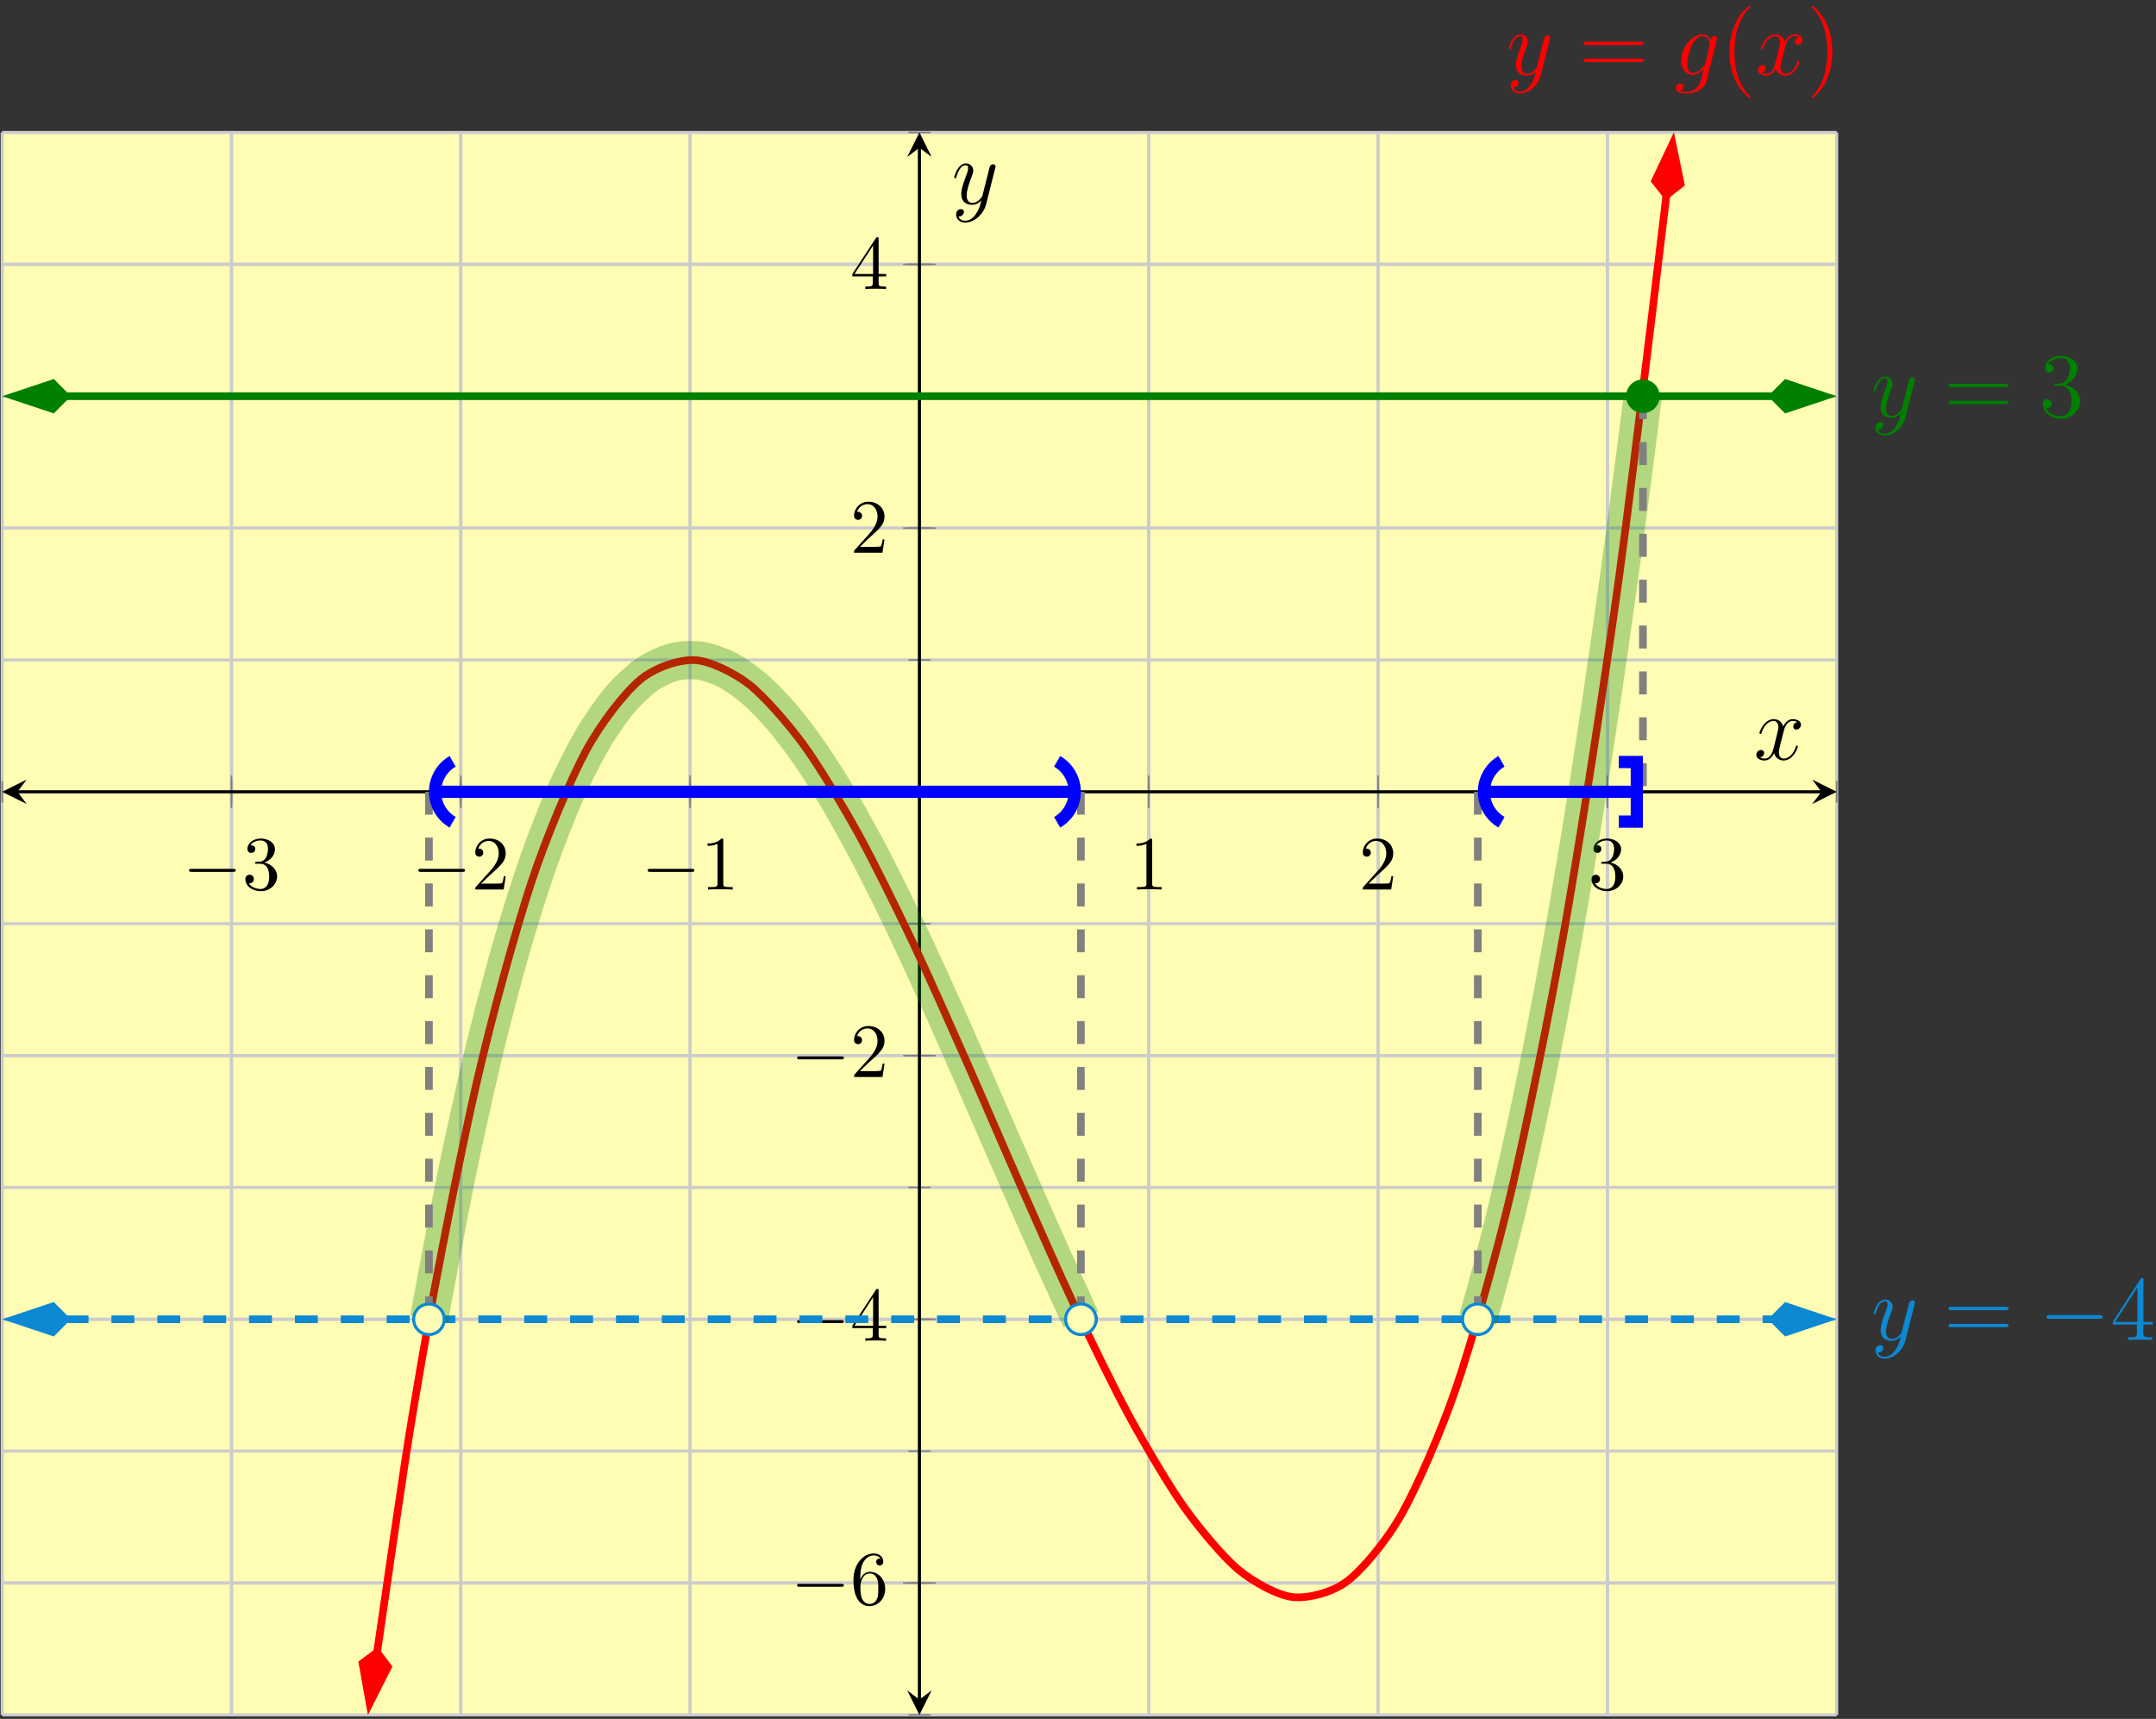
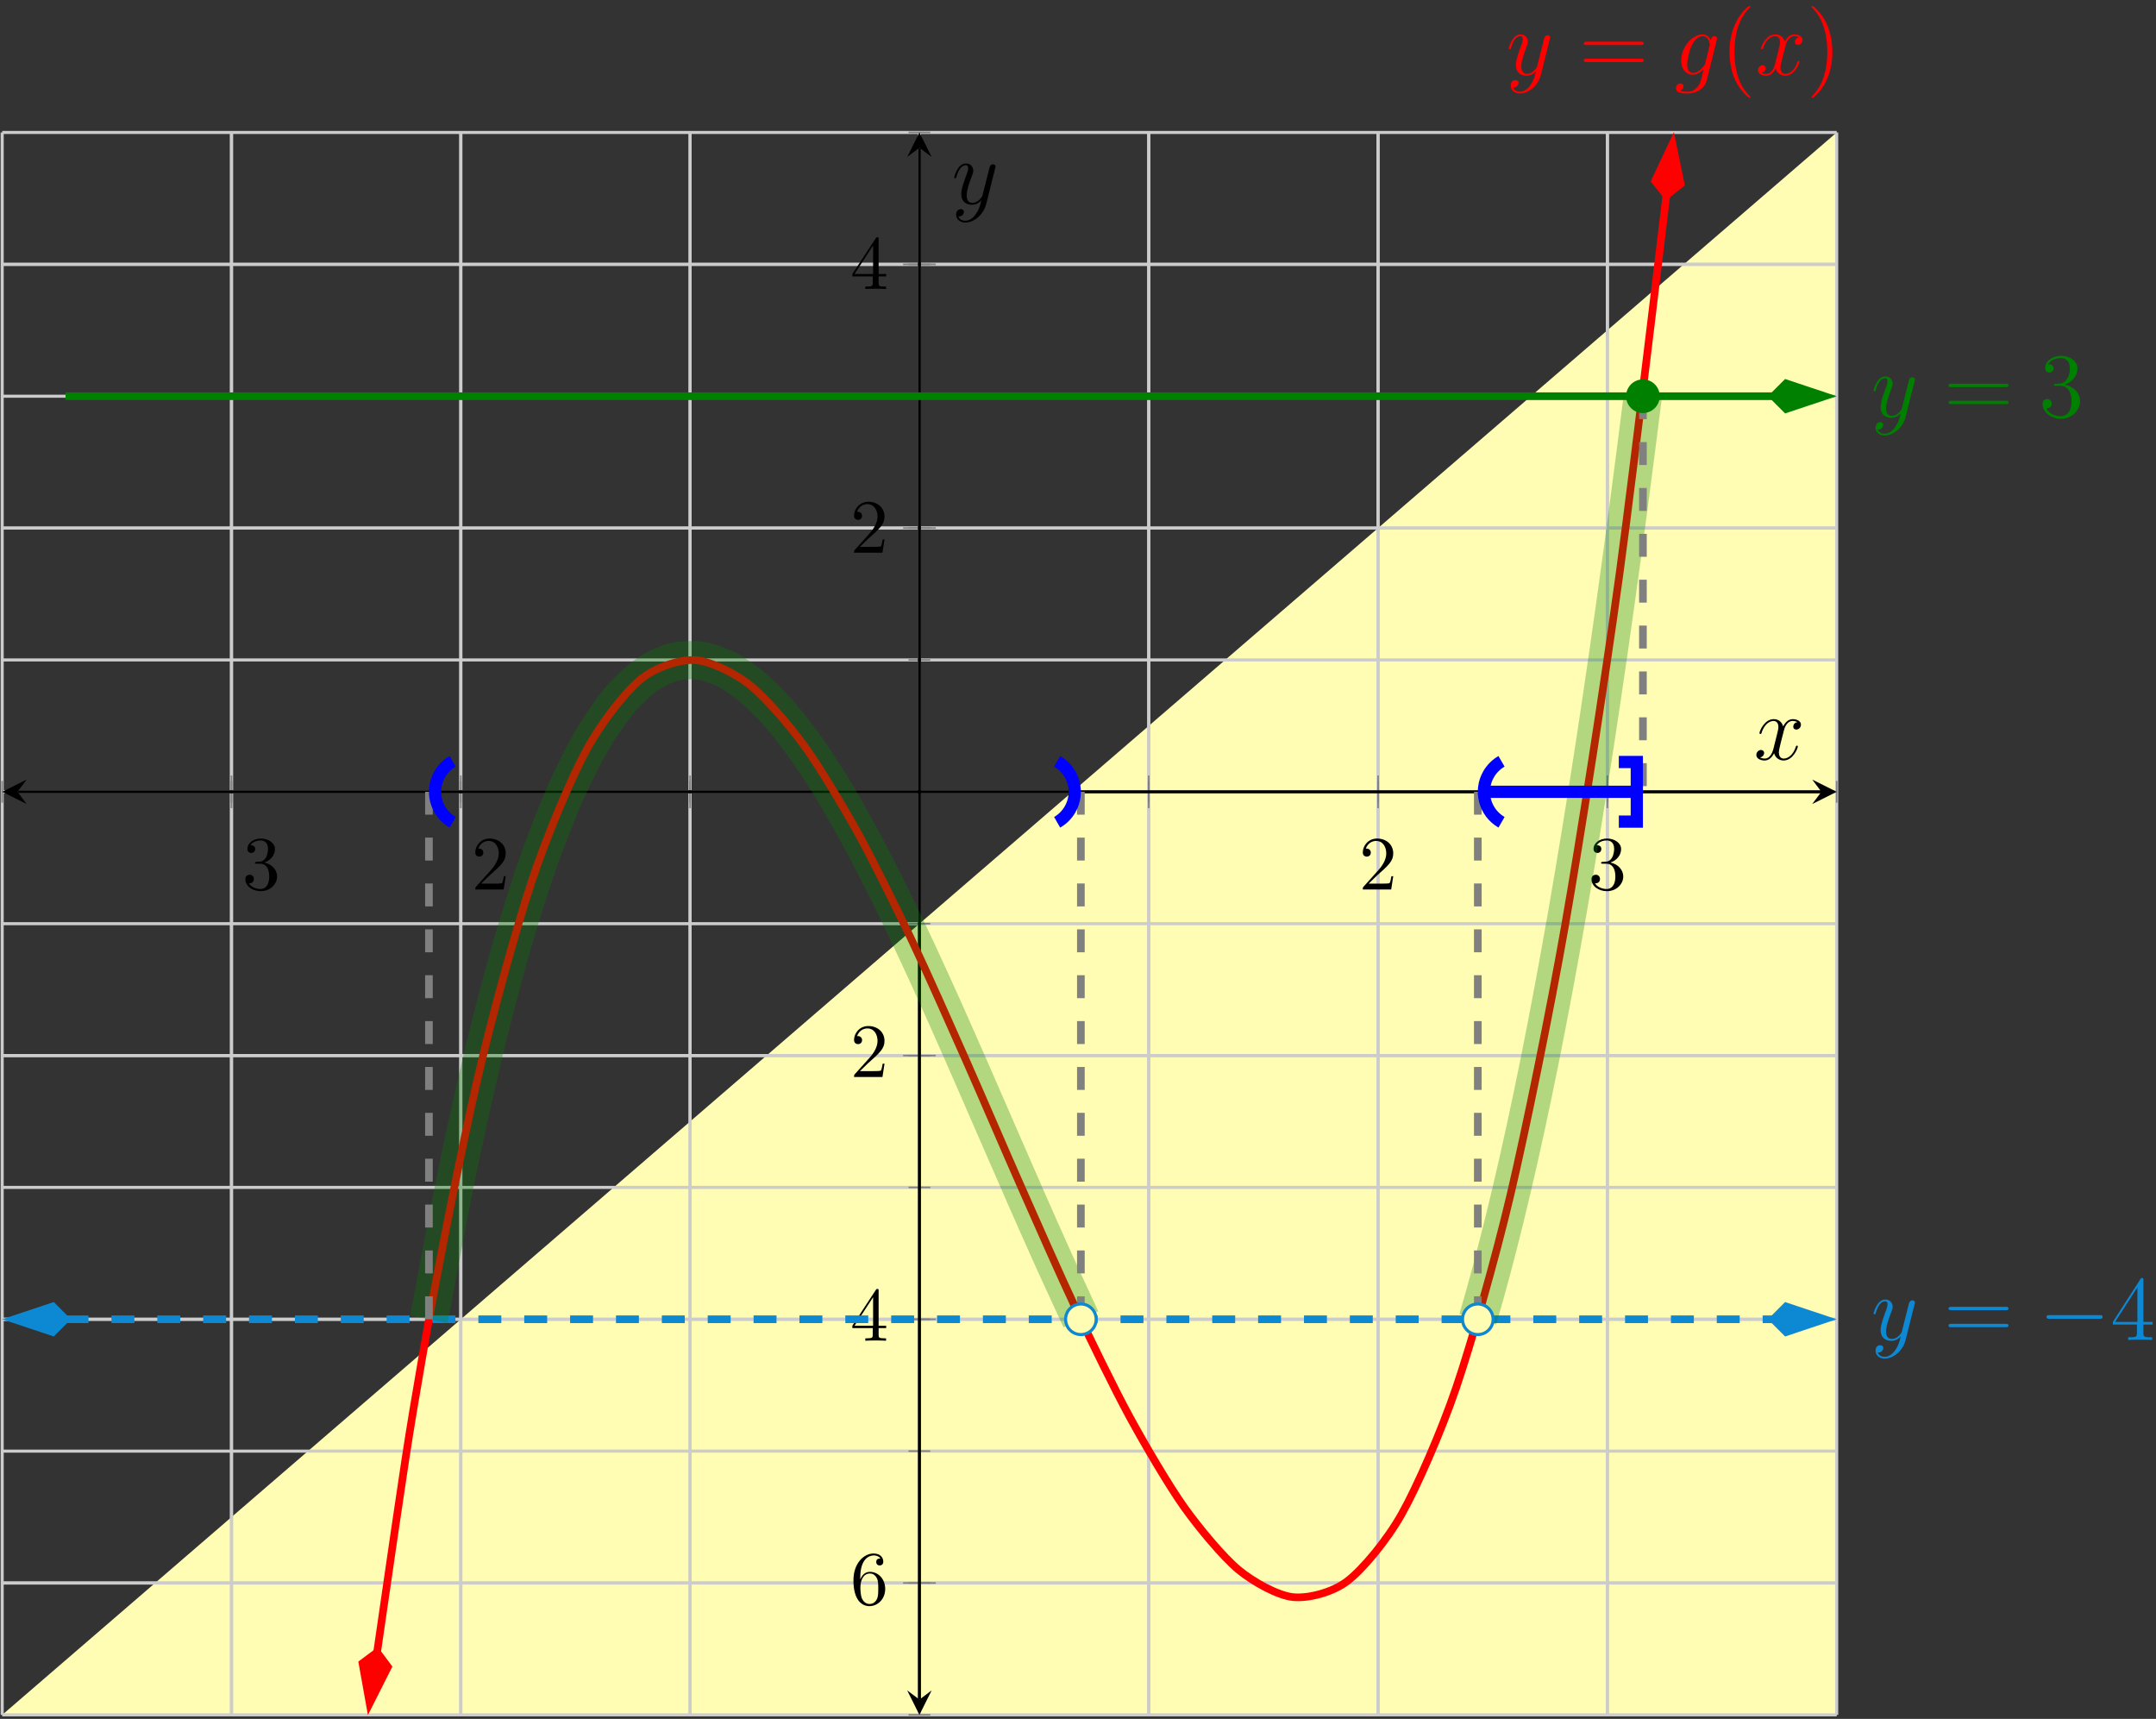
<svg xmlns="http://www.w3.org/2000/svg" xmlns:xlink="http://www.w3.org/1999/xlink" width="281pt" height="224pt" viewBox="0 0 281 224" version="1.1">
  <rect x="0" y="0" width="281" height="224" fill="#333333" stroke="none" />
  <defs>
    <g>
      <symbol overflow="visible" id="glyph0-0">
        <path style="stroke:none;" d="" />
      </symbol>
      <symbol overflow="visible" id="glyph0-1">
-         <path style="stroke:none;" d="M 6.562 -2.297 C 6.734 -2.297 6.922 -2.297 6.922 -2.5 C 6.922 -2.688 6.734 -2.688 6.562 -2.688 L 1.172 -2.688 C 1 -2.688 0.828 -2.688 0.828 -2.5 C 0.828 -2.297 1 -2.297 1.172 -2.297 Z M 6.562 -2.297 " />
-       </symbol>
+         </symbol>
      <symbol overflow="visible" id="glyph1-0">
        <path style="stroke:none;" d="" />
      </symbol>
      <symbol overflow="visible" id="glyph1-1">
        <path style="stroke:none;" d="M 2.891 -3.516 C 3.703 -3.781 4.281 -4.469 4.281 -5.266 C 4.281 -6.078 3.406 -6.641 2.453 -6.641 C 1.453 -6.641 0.688 -6.047 0.688 -5.281 C 0.688 -4.953 0.906 -4.766 1.203 -4.766 C 1.5 -4.766 1.703 -4.984 1.703 -5.281 C 1.703 -5.766 1.234 -5.766 1.094 -5.766 C 1.391 -6.266 2.047 -6.391 2.406 -6.391 C 2.828 -6.391 3.375 -6.172 3.375 -5.281 C 3.375 -5.156 3.344 -4.578 3.094 -4.141 C 2.797 -3.656 2.453 -3.625 2.203 -3.625 C 2.125 -3.609 1.891 -3.594 1.812 -3.594 C 1.734 -3.578 1.672 -3.562 1.672 -3.469 C 1.672 -3.359 1.734 -3.359 1.906 -3.359 L 2.344 -3.359 C 3.156 -3.359 3.531 -2.688 3.531 -1.703 C 3.531 -0.344 2.844 -0.062 2.406 -0.062 C 1.969 -0.062 1.219 -0.234 0.875 -0.812 C 1.219 -0.766 1.531 -0.984 1.531 -1.359 C 1.531 -1.719 1.266 -1.922 0.984 -1.922 C 0.734 -1.922 0.422 -1.781 0.422 -1.344 C 0.422 -0.438 1.344 0.219 2.438 0.219 C 3.656 0.219 4.562 -0.688 4.562 -1.703 C 4.562 -2.516 3.922 -3.297 2.891 -3.516 Z M 2.891 -3.516 " />
      </symbol>
      <symbol overflow="visible" id="glyph1-2">
        <path style="stroke:none;" d="M 1.266 -0.766 L 2.328 -1.797 C 3.875 -3.172 4.469 -3.703 4.469 -4.703 C 4.469 -5.844 3.578 -6.641 2.359 -6.641 C 1.234 -6.641 0.5 -5.719 0.5 -4.828 C 0.5 -4.281 1 -4.281 1.031 -4.281 C 1.203 -4.281 1.547 -4.391 1.547 -4.812 C 1.547 -5.062 1.359 -5.328 1.016 -5.328 C 0.938 -5.328 0.922 -5.328 0.891 -5.312 C 1.109 -5.969 1.656 -6.328 2.234 -6.328 C 3.141 -6.328 3.562 -5.516 3.562 -4.703 C 3.562 -3.906 3.078 -3.125 2.516 -2.5 L 0.609 -0.375 C 0.5 -0.266 0.5 -0.234 0.5 0 L 4.203 0 L 4.469 -1.734 L 4.234 -1.734 C 4.172 -1.438 4.109 -1 4 -0.844 C 3.938 -0.766 3.281 -0.766 3.062 -0.766 Z M 1.266 -0.766 " />
      </symbol>
      <symbol overflow="visible" id="glyph1-3">
-         <path style="stroke:none;" d="M 2.938 -6.375 C 2.938 -6.625 2.938 -6.641 2.703 -6.641 C 2.078 -6 1.203 -6 0.891 -6 L 0.891 -5.688 C 1.094 -5.688 1.672 -5.688 2.188 -5.953 L 2.188 -0.781 C 2.188 -0.422 2.156 -0.312 1.266 -0.312 L 0.953 -0.312 L 0.953 0 C 1.297 -0.031 2.156 -0.031 2.562 -0.031 C 2.953 -0.031 3.828 -0.031 4.172 0 L 4.172 -0.312 L 3.859 -0.312 C 2.953 -0.312 2.938 -0.422 2.938 -0.781 Z M 2.938 -6.375 " />
-       </symbol>
+         </symbol>
      <symbol overflow="visible" id="glyph1-4">
        <path style="stroke:none;" d="M 1.312 -3.266 L 1.312 -3.516 C 1.312 -6.031 2.547 -6.391 3.062 -6.391 C 3.297 -6.391 3.719 -6.328 3.938 -5.984 C 3.781 -5.984 3.391 -5.984 3.391 -5.547 C 3.391 -5.234 3.625 -5.078 3.844 -5.078 C 4 -5.078 4.312 -5.172 4.312 -5.562 C 4.312 -6.156 3.875 -6.641 3.047 -6.641 C 1.766 -6.641 0.422 -5.359 0.422 -3.156 C 0.422 -0.484 1.578 0.219 2.5 0.219 C 3.609 0.219 4.562 -0.719 4.562 -2.031 C 4.562 -3.297 3.672 -4.25 2.562 -4.25 C 1.891 -4.25 1.516 -3.75 1.312 -3.266 Z M 2.5 -0.062 C 1.875 -0.062 1.578 -0.656 1.516 -0.812 C 1.328 -1.281 1.328 -2.078 1.328 -2.25 C 1.328 -3.031 1.656 -4.031 2.547 -4.031 C 2.719 -4.031 3.172 -4.031 3.484 -3.406 C 3.656 -3.047 3.656 -2.531 3.656 -2.047 C 3.656 -1.562 3.656 -1.062 3.484 -0.703 C 3.188 -0.109 2.734 -0.062 2.5 -0.062 Z M 2.5 -0.062 " />
      </symbol>
      <symbol overflow="visible" id="glyph1-5">
        <path style="stroke:none;" d="M 2.938 -1.641 L 2.938 -0.781 C 2.938 -0.422 2.906 -0.312 2.172 -0.312 L 1.969 -0.312 L 1.969 0 C 2.375 -0.031 2.891 -0.031 3.312 -0.031 C 3.734 -0.031 4.25 -0.031 4.672 0 L 4.672 -0.312 L 4.453 -0.312 C 3.719 -0.312 3.703 -0.422 3.703 -0.781 L 3.703 -1.641 L 4.688 -1.641 L 4.688 -1.953 L 3.703 -1.953 L 3.703 -6.484 C 3.703 -6.688 3.703 -6.75 3.531 -6.75 C 3.453 -6.75 3.422 -6.75 3.344 -6.625 L 0.281 -1.953 L 0.281 -1.641 Z M 2.984 -1.953 L 0.562 -1.953 L 2.984 -5.672 Z M 2.984 -1.953 " />
      </symbol>
      <symbol overflow="visible" id="glyph2-0">
        <path style="stroke:none;" d="" />
      </symbol>
      <symbol overflow="visible" id="glyph2-1">
        <path style="stroke:none;" d="M 3.141 1.344 C 2.828 1.797 2.359 2.203 1.766 2.203 C 1.625 2.203 1.047 2.172 0.875 1.625 C 0.906 1.641 0.969 1.641 0.984 1.641 C 1.344 1.641 1.594 1.328 1.594 1.047 C 1.594 0.781 1.359 0.688 1.188 0.688 C 0.984 0.688 0.578 0.828 0.578 1.406 C 0.578 2.016 1.094 2.438 1.766 2.438 C 2.969 2.438 4.172 1.344 4.5 0.016 L 5.672 -4.656 C 5.688 -4.703 5.719 -4.781 5.719 -4.859 C 5.719 -5.031 5.562 -5.156 5.391 -5.156 C 5.281 -5.156 5.031 -5.109 4.938 -4.75 L 4.047 -1.234 C 4 -1.016 4 -0.984 3.891 -0.859 C 3.656 -0.531 3.266 -0.125 2.688 -0.125 C 2.016 -0.125 1.953 -0.781 1.953 -1.094 C 1.953 -1.781 2.281 -2.703 2.609 -3.562 C 2.734 -3.906 2.812 -4.078 2.812 -4.312 C 2.812 -4.812 2.453 -5.266 1.859 -5.266 C 0.766 -5.266 0.328 -3.531 0.328 -3.438 C 0.328 -3.391 0.375 -3.328 0.453 -3.328 C 0.562 -3.328 0.578 -3.375 0.625 -3.547 C 0.906 -4.547 1.359 -5.031 1.828 -5.031 C 1.938 -5.031 2.141 -5.031 2.141 -4.641 C 2.141 -4.328 2.016 -3.984 1.828 -3.531 C 1.25 -1.953 1.25 -1.562 1.25 -1.281 C 1.25 -0.141 2.062 0.125 2.656 0.125 C 3 0.125 3.438 0.016 3.844 -0.438 L 3.859 -0.422 C 3.688 0.281 3.562 0.75 3.141 1.344 Z M 3.141 1.344 " />
      </symbol>
      <symbol overflow="visible" id="glyph2-2">
        <path style="stroke:none;" d="M 4.047 -1.516 C 4 -1.328 3.969 -1.281 3.812 -1.094 C 3.328 -0.469 2.828 -0.234 2.453 -0.234 C 2.062 -0.234 1.688 -0.547 1.688 -1.375 C 1.688 -2.016 2.047 -3.344 2.312 -3.891 C 2.656 -4.547 3.188 -5.031 3.688 -5.031 C 4.484 -5.031 4.641 -4.047 4.641 -3.984 L 4.609 -3.812 Z M 4.781 -4.484 C 4.625 -4.828 4.297 -5.266 3.688 -5.266 C 2.391 -5.266 0.906 -3.641 0.906 -1.859 C 0.906 -0.609 1.656 0 2.422 0 C 3.062 0 3.625 -0.5 3.844 -0.734 L 3.578 0.328 C 3.406 0.984 3.328 1.297 2.906 1.703 C 2.422 2.203 1.953 2.203 1.703 2.203 C 1.344 2.203 1.047 2.172 0.734 2.078 C 1.125 1.969 1.219 1.641 1.219 1.5 C 1.219 1.312 1.078 1.125 0.812 1.125 C 0.531 1.125 0.219 1.359 0.219 1.75 C 0.219 2.25 0.703 2.438 1.719 2.438 C 3.266 2.438 4.062 1.453 4.219 0.797 L 5.547 -4.547 C 5.578 -4.703 5.578 -4.719 5.578 -4.75 C 5.578 -4.906 5.453 -5.047 5.266 -5.047 C 4.984 -5.047 4.812 -4.812 4.781 -4.484 Z M 4.781 -4.484 " />
      </symbol>
      <symbol overflow="visible" id="glyph2-3">
        <path style="stroke:none;" d="M 5.672 -4.875 C 5.281 -4.812 5.141 -4.516 5.141 -4.297 C 5.141 -4 5.359 -3.906 5.531 -3.906 C 5.891 -3.906 6.141 -4.219 6.141 -4.547 C 6.141 -5.047 5.562 -5.266 5.062 -5.266 C 4.344 -5.266 3.938 -4.547 3.828 -4.328 C 3.547 -5.219 2.812 -5.266 2.594 -5.266 C 1.375 -5.266 0.734 -3.703 0.734 -3.438 C 0.734 -3.391 0.781 -3.328 0.859 -3.328 C 0.953 -3.328 0.984 -3.406 1 -3.453 C 1.406 -4.781 2.219 -5.031 2.562 -5.031 C 3.094 -5.031 3.203 -4.531 3.203 -4.25 C 3.203 -3.984 3.125 -3.703 2.984 -3.125 L 2.578 -1.5 C 2.406 -0.781 2.062 -0.125 1.422 -0.125 C 1.359 -0.125 1.062 -0.125 0.812 -0.281 C 1.25 -0.359 1.344 -0.719 1.344 -0.859 C 1.344 -1.094 1.156 -1.25 0.938 -1.25 C 0.641 -1.25 0.328 -0.984 0.328 -0.609 C 0.328 -0.109 0.891 0.125 1.406 0.125 C 1.984 0.125 2.391 -0.328 2.641 -0.828 C 2.828 -0.125 3.438 0.125 3.875 0.125 C 5.094 0.125 5.734 -1.453 5.734 -1.703 C 5.734 -1.766 5.688 -1.812 5.625 -1.812 C 5.516 -1.812 5.5 -1.75 5.469 -1.656 C 5.141 -0.609 4.453 -0.125 3.906 -0.125 C 3.484 -0.125 3.266 -0.438 3.266 -0.922 C 3.266 -1.188 3.312 -1.375 3.5 -2.156 L 3.922 -3.797 C 4.094 -4.5 4.5 -5.031 5.062 -5.031 C 5.078 -5.031 5.422 -5.031 5.672 -4.875 Z M 5.672 -4.875 " />
      </symbol>
      <symbol overflow="visible" id="glyph3-0">
        <path style="stroke:none;" d="" />
      </symbol>
      <symbol overflow="visible" id="glyph3-1">
        <path style="stroke:none;" d="M 8.062 -3.875 C 8.234 -3.875 8.453 -3.875 8.453 -4.094 C 8.453 -4.312 8.25 -4.312 8.062 -4.312 L 1.031 -4.312 C 0.859 -4.312 0.641 -4.312 0.641 -4.094 C 0.641 -3.875 0.844 -3.875 1.031 -3.875 Z M 8.062 -1.656 C 8.234 -1.656 8.453 -1.656 8.453 -1.859 C 8.453 -2.094 8.25 -2.094 8.062 -2.094 L 1.031 -2.094 C 0.859 -2.094 0.641 -2.094 0.641 -1.875 C 0.641 -1.656 0.844 -1.656 1.031 -1.656 Z M 8.062 -1.656 " />
      </symbol>
      <symbol overflow="visible" id="glyph3-2">
        <path style="stroke:none;" d="M 3.891 2.906 C 3.891 2.875 3.891 2.844 3.688 2.641 C 2.484 1.438 1.812 -0.531 1.812 -2.969 C 1.812 -5.297 2.375 -7.297 3.766 -8.703 C 3.891 -8.812 3.891 -8.828 3.891 -8.875 C 3.891 -8.938 3.828 -8.969 3.781 -8.969 C 3.625 -8.969 2.641 -8.109 2.062 -6.938 C 1.453 -5.719 1.172 -4.453 1.172 -2.969 C 1.172 -1.906 1.344 -0.484 1.953 0.781 C 2.672 2.219 3.641 3 3.781 3 C 3.828 3 3.891 2.969 3.891 2.906 Z M 3.891 2.906 " />
      </symbol>
      <symbol overflow="visible" id="glyph3-3">
        <path style="stroke:none;" d="M 3.375 -2.969 C 3.375 -3.891 3.25 -5.359 2.578 -6.75 C 1.875 -8.188 0.891 -8.969 0.766 -8.969 C 0.719 -8.969 0.656 -8.938 0.656 -8.875 C 0.656 -8.828 0.656 -8.812 0.859 -8.609 C 2.062 -7.406 2.719 -5.422 2.719 -2.984 C 2.719 -0.672 2.156 1.328 0.781 2.734 C 0.656 2.844 0.656 2.875 0.656 2.906 C 0.656 2.969 0.719 3 0.766 3 C 0.922 3 1.906 2.141 2.484 0.969 C 3.094 -0.25 3.375 -1.547 3.375 -2.969 Z M 3.375 -2.969 " />
      </symbol>
      <symbol overflow="visible" id="glyph3-4">
        <path style="stroke:none;" d="M 4.312 -7.781 C 4.312 -8.016 4.312 -8.062 4.141 -8.062 C 4.047 -8.062 4.016 -8.062 3.922 -7.922 L 0.328 -2.344 L 0.328 -2 L 3.469 -2 L 3.469 -0.906 C 3.469 -0.469 3.438 -0.344 2.562 -0.344 L 2.328 -0.344 L 2.328 0 C 2.609 -0.031 3.547 -0.031 3.891 -0.031 C 4.219 -0.031 5.172 -0.031 5.453 0 L 5.453 -0.344 L 5.219 -0.344 C 4.344 -0.344 4.312 -0.469 4.312 -0.906 L 4.312 -2 L 5.516 -2 L 5.516 -2.344 L 4.312 -2.344 Z M 3.531 -6.844 L 3.531 -2.344 L 0.625 -2.344 Z M 3.531 -6.844 " />
      </symbol>
      <symbol overflow="visible" id="glyph3-5">
        <path style="stroke:none;" d="M 2.203 -4.297 C 2 -4.281 1.953 -4.266 1.953 -4.156 C 1.953 -4.047 2.016 -4.047 2.219 -4.047 L 2.766 -4.047 C 3.797 -4.047 4.25 -3.203 4.25 -2.062 C 4.25 -0.484 3.438 -0.078 2.844 -0.078 C 2.266 -0.078 1.297 -0.344 0.938 -1.141 C 1.328 -1.078 1.672 -1.297 1.672 -1.719 C 1.672 -2.062 1.422 -2.312 1.094 -2.312 C 0.797 -2.312 0.484 -2.141 0.484 -1.688 C 0.484 -0.625 1.547 0.25 2.875 0.25 C 4.297 0.25 5.359 -0.844 5.359 -2.047 C 5.359 -3.141 4.469 -4 3.328 -4.203 C 4.359 -4.5 5.031 -5.375 5.031 -6.312 C 5.031 -7.25 4.047 -7.953 2.891 -7.953 C 1.703 -7.953 0.812 -7.219 0.812 -6.344 C 0.812 -5.875 1.188 -5.766 1.359 -5.766 C 1.609 -5.766 1.906 -5.953 1.906 -6.312 C 1.906 -6.688 1.609 -6.859 1.344 -6.859 C 1.281 -6.859 1.25 -6.859 1.219 -6.844 C 1.672 -7.656 2.797 -7.656 2.859 -7.656 C 3.25 -7.656 4.031 -7.484 4.031 -6.312 C 4.031 -6.078 4 -5.422 3.641 -4.906 C 3.281 -4.375 2.875 -4.344 2.562 -4.328 Z M 2.203 -4.297 " />
      </symbol>
      <symbol overflow="visible" id="glyph4-0">
        <path style="stroke:none;" d="" />
      </symbol>
      <symbol overflow="visible" id="glyph4-1">
        <path style="stroke:none;" d="M 7.875 -2.75 C 8.078 -2.75 8.297 -2.75 8.297 -2.984 C 8.297 -3.234 8.078 -3.234 7.875 -3.234 L 1.406 -3.234 C 1.203 -3.234 0.984 -3.234 0.984 -2.984 C 0.984 -2.75 1.203 -2.75 1.406 -2.75 Z M 7.875 -2.75 " />
      </symbol>
    </g>
  </defs>
  <g id="surface1">
-     <path style=" stroke:none;fill-rule:nonzero;fill:rgb(100%,98.47%,70.001%);fill-opacity:1;" d="M 0.285 223.477 L 239.383 223.477 L 239.383 17.262 L 0.285 17.262 Z M 0.285 223.477 " />
+     <path style=" stroke:none;fill-rule:nonzero;fill:rgb(100%,98.47%,70.001%);fill-opacity:1;" d="M 0.285 223.477 L 239.383 223.477 L 239.383 17.262 Z M 0.285 223.477 " />
    <path style="fill:none;stroke-width:0.399;stroke-linecap:butt;stroke-linejoin:miter;stroke:rgb(79.999%,79.999%,79.999%);stroke-opacity:1;stroke-miterlimit:10;" d="M 0 0.036 L 0 206.251 M 29.887 0.036 L 29.887 206.251 M 59.774 0.036 L 59.774 206.251 M 89.66 0.036 L 89.66 206.251 M 119.547 0.036 L 119.547 206.251 M 149.434 0.036 L 149.434 206.251 M 179.324 0.036 L 179.324 206.251 M 209.211 0.036 L 209.211 206.251 M 239.098 0.036 L 239.098 206.251 " transform="matrix(1,0,0,-1,0.285,223.513)" />
    <path style="fill:none;stroke-width:0.399;stroke-linecap:butt;stroke-linejoin:miter;stroke:rgb(79.999%,79.999%,79.999%);stroke-opacity:1;stroke-miterlimit:10;" d="M 29.887 0.036 L 29.887 206.251 M 59.774 0.036 L 59.774 206.251 M 89.66 0.036 L 89.66 206.251 M 149.434 0.036 L 149.434 206.251 M 179.324 0.036 L 179.324 206.251 M 209.211 0.036 L 209.211 206.251 " transform="matrix(1,0,0,-1,0.285,223.513)" />
    <path style="fill:none;stroke-width:0.399;stroke-linecap:butt;stroke-linejoin:miter;stroke:rgb(79.999%,79.999%,79.999%);stroke-opacity:1;stroke-miterlimit:10;" d="M 0 0.036 L 239.098 0.036 M 0 17.224 L 239.098 17.224 M 0 34.408 L 239.098 34.408 M 0 51.591 L 239.098 51.591 M 0 68.775 L 239.098 68.775 M 0 85.958 L 239.098 85.958 M 0 103.142 L 239.098 103.142 M 0 120.329 L 239.098 120.329 M 0 137.513 L 239.098 137.513 M 0 154.697 L 239.098 154.697 M 0 171.88 L 239.098 171.88 M 0 189.064 L 239.098 189.064 M 0 206.251 L 239.098 206.251 " transform="matrix(1,0,0,-1,0.285,223.513)" />
    <path style="fill:none;stroke-width:0.399;stroke-linecap:butt;stroke-linejoin:miter;stroke:rgb(79.999%,79.999%,79.999%);stroke-opacity:1;stroke-miterlimit:10;" d="M 0 17.224 L 239.098 17.224 M 0 51.591 L 239.098 51.591 M 0 85.958 L 239.098 85.958 M 0 154.697 L 239.098 154.697 M 0 189.064 L 239.098 189.064 " transform="matrix(1,0,0,-1,0.285,223.513)" />
    <path style="fill:none;stroke-width:0.199;stroke-linecap:butt;stroke-linejoin:miter;stroke:rgb(50%,50%,50%);stroke-opacity:1;stroke-miterlimit:10;" d="M 0 118.911 L 0 121.747 M 29.887 118.911 L 29.887 121.747 M 59.774 118.911 L 59.774 121.747 M 89.66 118.911 L 89.66 121.747 M 119.547 118.911 L 119.547 121.747 M 149.434 118.911 L 149.434 121.747 M 179.324 118.911 L 179.324 121.747 M 209.211 118.911 L 209.211 121.747 M 239.098 118.911 L 239.098 121.747 " transform="matrix(1,0,0,-1,0.285,223.513)" />
    <path style="fill:none;stroke-width:0.199;stroke-linecap:butt;stroke-linejoin:miter;stroke:rgb(50%,50%,50%);stroke-opacity:1;stroke-miterlimit:10;" d="M 29.887 118.201 L 29.887 122.454 M 59.774 118.201 L 59.774 122.454 M 89.66 118.201 L 89.66 122.454 M 149.434 118.201 L 149.434 122.454 M 179.324 118.201 L 179.324 122.454 M 209.211 118.201 L 209.211 122.454 " transform="matrix(1,0,0,-1,0.285,223.513)" />
    <path style="fill:none;stroke-width:0.199;stroke-linecap:butt;stroke-linejoin:miter;stroke:rgb(50%,50%,50%);stroke-opacity:1;stroke-miterlimit:10;" d="M 118.129 0.036 L 120.965 0.036 M 118.129 17.224 L 120.965 17.224 M 118.129 34.408 L 120.965 34.408 M 118.129 51.591 L 120.965 51.591 M 118.129 68.775 L 120.965 68.775 M 118.129 85.958 L 120.965 85.958 M 118.129 103.142 L 120.965 103.142 M 118.129 120.329 L 120.965 120.329 M 118.129 137.513 L 120.965 137.513 M 118.129 154.697 L 120.965 154.697 M 118.129 171.88 L 120.965 171.88 M 118.129 189.064 L 120.965 189.064 M 118.129 206.251 L 120.965 206.251 " transform="matrix(1,0,0,-1,0.285,223.513)" />
    <path style="fill:none;stroke-width:0.199;stroke-linecap:butt;stroke-linejoin:miter;stroke:rgb(50%,50%,50%);stroke-opacity:1;stroke-miterlimit:10;" d="M 117.422 17.224 L 121.676 17.224 M 117.422 51.591 L 121.676 51.591 M 117.422 85.958 L 121.676 85.958 M 117.422 154.697 L 121.676 154.697 M 117.422 189.064 L 121.676 189.064 " transform="matrix(1,0,0,-1,0.285,223.513)" />
    <path style="fill:none;stroke-width:0.399;stroke-linecap:butt;stroke-linejoin:miter;stroke:rgb(0%,0%,0%);stroke-opacity:1;stroke-miterlimit:10;" d="M 1.992 120.329 L 237.106 120.329 " transform="matrix(1,0,0,-1,0.285,223.513)" />
    <path style=" stroke:none;fill-rule:nonzero;fill:rgb(0%,0%,0%);fill-opacity:1;" d="M 0.285 103.184 L 3.473 104.777 L 2.277 103.184 L 3.473 101.59 " />
    <path style=" stroke:none;fill-rule:nonzero;fill:rgb(0%,0%,0%);fill-opacity:1;" d="M 239.383 103.184 L 236.195 101.59 L 237.391 103.184 L 236.195 104.777 " />
    <path style="fill:none;stroke-width:0.399;stroke-linecap:butt;stroke-linejoin:miter;stroke:rgb(0%,0%,0%);stroke-opacity:1;stroke-miterlimit:10;" d="M 119.547 2.029 L 119.547 204.259 " transform="matrix(1,0,0,-1,0.285,223.513)" />
    <path style=" stroke:none;fill-rule:nonzero;fill:rgb(0%,0%,0%);fill-opacity:1;" d="M 119.832 223.477 L 121.426 220.285 L 119.832 221.484 L 118.238 220.285 " />
    <path style=" stroke:none;fill-rule:nonzero;fill:rgb(0%,0%,0%);fill-opacity:1;" d="M 119.832 17.262 L 118.238 20.453 L 119.832 19.254 L 121.426 20.453 " />
    <g style="fill:rgb(0%,0%,0%);fill-opacity:1;">
      <use xlink:href="#glyph0-1" x="23.807" y="115.915" />
    </g>
    <g style="fill:rgb(0%,0%,0%);fill-opacity:1;">
      <use xlink:href="#glyph1-1" x="31.556" y="115.915" />
    </g>
    <g style="fill:rgb(0%,0%,0%);fill-opacity:1;">
      <use xlink:href="#glyph0-1" x="53.694" y="115.915" />
    </g>
    <g style="fill:rgb(0%,0%,0%);fill-opacity:1;">
      <use xlink:href="#glyph1-2" x="61.443" y="115.915" />
    </g>
    <g style="fill:rgb(0%,0%,0%);fill-opacity:1;">
      <use xlink:href="#glyph0-1" x="83.581" y="115.915" />
    </g>
    <g style="fill:rgb(0%,0%,0%);fill-opacity:1;">
      <use xlink:href="#glyph1-3" x="91.33" y="115.915" />
    </g>
    <g style="fill:rgb(0%,0%,0%);fill-opacity:1;">
      <use xlink:href="#glyph1-3" x="147.23" y="115.915" />
    </g>
    <g style="fill:rgb(0%,0%,0%);fill-opacity:1;">
      <use xlink:href="#glyph1-2" x="177.117" y="115.915" />
    </g>
    <g style="fill:rgb(0%,0%,0%);fill-opacity:1;">
      <use xlink:href="#glyph1-1" x="207.004" y="115.915" />
    </g>
    <g style="fill:rgb(0%,0%,0%);fill-opacity:1;">
      <use xlink:href="#glyph0-1" x="103.062" y="209.086" />
    </g>
    <g style="fill:rgb(0%,0%,0%);fill-opacity:1;">
      <use xlink:href="#glyph1-4" x="110.811" y="209.086" />
    </g>
    <g style="fill:rgb(0%,0%,0%);fill-opacity:1;">
      <use xlink:href="#glyph0-1" x="103.062" y="174.717" />
    </g>
    <g style="fill:rgb(0%,0%,0%);fill-opacity:1;">
      <use xlink:href="#glyph1-5" x="110.811" y="174.717" />
    </g>
    <g style="fill:rgb(0%,0%,0%);fill-opacity:1;">
      <use xlink:href="#glyph0-1" x="103.062" y="140.349" />
    </g>
    <g style="fill:rgb(0%,0%,0%);fill-opacity:1;">
      <use xlink:href="#glyph1-2" x="110.811" y="140.349" />
    </g>
    <g style="fill:rgb(0%,0%,0%);fill-opacity:1;">
      <use xlink:href="#glyph1-2" x="110.811" y="72.026" />
    </g>
    <g style="fill:rgb(0%,0%,0%);fill-opacity:1;">
      <use xlink:href="#glyph1-5" x="110.811" y="37.658" />
    </g>
    <path style="fill:none;stroke-width:0.996;stroke-linecap:butt;stroke-linejoin:miter;stroke:rgb(100%,0%,0%);stroke-opacity:1;stroke-miterlimit:10;" d="M 48.86 8.181 C 52.793 35.251 52.793 35.251 54.762 46.697 C 56.731 58.146 59.887 73.935 61.856 82.505 C 63.82 91.072 66.977 102.478 68.945 108.454 C 70.914 114.431 74.07 121.908 76.039 125.579 C 78.004 129.251 81.16 133.263 83.129 134.915 C 85.098 136.568 88.254 137.572 90.223 137.493 C 92.188 137.415 95.344 135.872 97.313 134.349 C 99.281 132.826 102.438 129.197 104.406 126.513 C 106.375 123.829 109.528 118.572 111.496 115.021 C 113.465 111.466 116.621 105.04 118.59 100.904 C 120.559 96.763 123.715 89.63 125.68 85.193 C 127.649 80.755 130.805 73.372 132.774 68.927 C 134.742 64.478 137.899 57.306 139.863 53.134 C 141.832 48.962 144.988 42.462 146.957 38.853 C 148.926 35.24 152.082 29.872 154.047 27.111 C 156.016 24.349 159.172 20.572 161.141 18.943 C 163.11 17.318 166.266 15.591 168.235 15.384 C 170.199 15.181 173.356 15.966 175.324 17.47 C 177.293 18.974 180.449 22.728 182.418 26.228 C 184.383 29.724 187.539 36.911 189.508 42.693 C 191.477 48.474 194.633 59.548 196.602 67.9 C 198.57 76.247 201.723 91.673 203.692 102.88 C 205.66 114.083 208.817 134.318 210.785 148.665 C 212.754 163.017 217.875 206.294 216.903 198.083 " transform="matrix(1,0,0,-1,0.285,223.513)" />
    <path style="fill-rule:nonzero;fill:rgb(100%,0%,0%);fill-opacity:1;stroke-width:0.996;stroke-linecap:butt;stroke-linejoin:miter;stroke:rgb(100%,0%,0%);stroke-opacity:1;stroke-miterlimit:10;" d="M 7.392 -0.002 L 2.376 1.671 L 0.706 0.001 L 2.377 -1.673 Z M 7.392 -0.002 " transform="matrix(-0.144,0.99,0.99,0.144,49.245,214.633)" />
    <path style="fill-rule:nonzero;fill:rgb(100%,0%,0%);fill-opacity:1;stroke-width:0.996;stroke-linecap:butt;stroke-linejoin:miter;stroke:rgb(100%,0%,0%);stroke-opacity:1;stroke-miterlimit:10;" d="M 7.39 -0.001 L 2.374 1.673 L 0.705 0.002 L 2.377 -1.671 Z M 7.39 -0.001 " transform="matrix(0.118,-0.994,-0.994,-0.118,217.106,26.131)" />
    <g style="fill:rgb(100%,0%,0%);fill-opacity:1;">
      <use xlink:href="#glyph2-1" x="196.324" y="9.746" />
    </g>
    <g style="fill:rgb(100%,0%,0%);fill-opacity:1;">
      <use xlink:href="#glyph3-1" x="205.782" y="9.746" />
    </g>
    <g style="fill:rgb(100%,0%,0%);fill-opacity:1;">
      <use xlink:href="#glyph2-2" x="218.207" y="9.746" />
    </g>
    <g style="fill:rgb(100%,0%,0%);fill-opacity:1;">
      <use xlink:href="#glyph3-2" x="224.242" y="9.746" />
    </g>
    <g style="fill:rgb(100%,0%,0%);fill-opacity:1;">
      <use xlink:href="#glyph2-3" x="228.794" y="9.746" />
    </g>
    <g style="fill:rgb(100%,0%,0%);fill-opacity:1;">
      <use xlink:href="#glyph3-3" x="235.446" y="9.746" />
    </g>
    <path style="fill:none;stroke-width:0.996;stroke-linecap:butt;stroke-linejoin:miter;stroke:rgb(5.411%,53.253%,82.785%);stroke-opacity:1;stroke-dasharray:2.989,2.989;stroke-miterlimit:10;" d="M 8.262 51.591 L 230.836 51.591 " transform="matrix(1,0,0,-1,0.285,223.513)" />
    <path style="fill-rule:nonzero;fill:rgb(5.411%,53.253%,82.785%);fill-opacity:1;stroke-width:0.996;stroke-linecap:butt;stroke-linejoin:miter;stroke:rgb(5.411%,53.253%,82.785%);stroke-opacity:1;stroke-miterlimit:10;" d="M 7.392 -0 L 2.376 1.672 L 0.705 -0 L 2.376 -1.672 Z M 7.392 -0 " transform="matrix(-1,0,0,1,9.251,171.922)" />
    <path style="fill-rule:nonzero;fill:rgb(5.411%,53.253%,82.785%);fill-opacity:1;stroke-width:0.996;stroke-linecap:butt;stroke-linejoin:miter;stroke:rgb(5.411%,53.253%,82.785%);stroke-opacity:1;stroke-miterlimit:10;" d="M 7.39 0 L 2.378 1.672 L 0.706 0 L 2.378 -1.672 Z M 7.39 0 " transform="matrix(1,0,0,-1,230.415,171.922)" />
    <g style="fill:rgb(5.411%,53.253%,82.785%);fill-opacity:1;">
      <use xlink:href="#glyph2-1" x="243.864" y="174.612" />
    </g>
    <g style="fill:rgb(5.411%,53.253%,82.785%);fill-opacity:1;">
      <use xlink:href="#glyph3-1" x="253.322" y="174.612" />
    </g>
    <g style="fill:rgb(5.411%,53.253%,82.785%);fill-opacity:1;">
      <use xlink:href="#glyph4-1" x="265.747" y="174.612" />
    </g>
    <g style="fill:rgb(5.411%,53.253%,82.785%);fill-opacity:1;">
      <use xlink:href="#glyph3-4" x="275.046" y="174.612" />
    </g>
    <path style="fill:none;stroke-width:0.996;stroke-linecap:butt;stroke-linejoin:miter;stroke:rgb(0%,50%,0%);stroke-opacity:1;stroke-miterlimit:10;" d="M 8.262 171.88 L 230.836 171.88 " transform="matrix(1,0,0,-1,0.285,223.513)" />
-     <path style="fill-rule:nonzero;fill:rgb(0%,50%,0%);fill-opacity:1;stroke-width:0.996;stroke-linecap:butt;stroke-linejoin:miter;stroke:rgb(0%,50%,0%);stroke-opacity:1;stroke-miterlimit:10;" d="M 7.392 0.001 L 2.376 1.673 L 0.705 0.001 L 2.376 -1.671 Z M 7.392 0.001 " transform="matrix(-1,0,0,1,9.251,51.632)" />
    <path style="fill-rule:nonzero;fill:rgb(0%,50%,0%);fill-opacity:1;stroke-width:0.996;stroke-linecap:butt;stroke-linejoin:miter;stroke:rgb(0%,50%,0%);stroke-opacity:1;stroke-miterlimit:10;" d="M 7.39 -0.001 L 2.378 1.671 L 0.706 -0.001 L 2.378 -1.673 Z M 7.39 -0.001 " transform="matrix(1,0,0,-1,230.415,51.632)" />
    <g style="fill:rgb(0%,50%,0%);fill-opacity:1;">
      <use xlink:href="#glyph2-1" x="243.864" y="54.322" />
    </g>
    <g style="fill:rgb(0%,50%,0%);fill-opacity:1;">
      <use xlink:href="#glyph3-1" x="253.322" y="54.322" />
    </g>
    <g style="fill:rgb(0%,50%,0%);fill-opacity:1;">
      <use xlink:href="#glyph3-5" x="265.739" y="54.322" />
    </g>
    <path style="fill:none;stroke-width:4.981;stroke-linecap:butt;stroke-linejoin:miter;stroke:rgb(0%,50%,0%);stroke-opacity:0.3;stroke-miterlimit:10;" d="M 55.621 51.587 C 55.621 51.587 58.176 65.333 59.16 70.122 C 60.141 74.908 61.719 82.001 62.699 86.099 C 63.684 90.197 65.258 96.212 66.242 99.654 C 67.223 103.095 68.797 108.087 69.781 110.908 C 70.762 113.732 72.34 117.759 73.32 119.997 C 74.305 122.236 75.879 125.353 76.863 127.044 C 77.844 128.736 79.418 131.005 80.403 132.181 C 81.383 133.361 82.961 134.833 83.942 135.536 C 84.926 136.236 86.5 136.974 87.485 137.232 C 88.465 137.493 90.039 137.552 91.024 137.408 C 92.004 137.259 93.582 136.697 94.563 136.181 C 95.547 135.665 97.121 134.54 98.106 133.689 C 99.086 132.837 100.66 131.204 101.645 130.056 C 102.625 128.908 104.203 126.822 105.184 125.411 C 106.168 123.997 107.742 121.521 108.727 119.884 C 109.707 118.243 111.281 115.431 112.266 113.599 C 113.246 111.771 114.824 108.677 115.805 106.689 C 116.789 104.704 118.363 101.392 119.344 99.283 C 120.328 97.177 121.903 93.701 122.887 91.509 C 123.867 89.318 125.445 85.732 126.426 83.493 C 127.41 81.251 128.985 77.618 129.965 75.365 C 130.949 73.111 132.524 69.482 133.508 67.251 C 134.488 65.021 136.067 61.458 137.047 59.286 C 138.031 57.115 140.586 51.591 140.586 51.591 " transform="matrix(1,0,0,-1,0.285,223.513)" />
    <path style="fill:none;stroke-width:4.981;stroke-linecap:butt;stroke-linejoin:miter;stroke:rgb(0%,50%,0%);stroke-opacity:0.3;stroke-miterlimit:10;" d="M 192.324 51.591 C 192.324 51.591 192.973 53.837 193.219 54.728 C 193.469 55.618 193.867 57.079 194.117 58.009 C 194.367 58.943 194.766 60.47 195.012 61.443 C 195.262 62.419 195.66 64.013 195.91 65.029 C 196.16 66.048 196.559 67.712 196.805 68.771 C 197.055 69.829 197.453 71.564 197.703 72.669 C 197.953 73.771 198.352 75.576 198.598 76.724 C 198.848 77.872 199.246 79.747 199.496 80.943 C 199.746 82.134 200.145 84.083 200.395 85.322 C 200.641 86.56 201.039 88.583 201.289 89.868 C 201.539 91.15 201.938 93.247 202.188 94.579 C 202.434 95.911 202.832 98.083 203.082 99.462 C 203.332 100.841 203.731 103.087 203.981 104.513 C 204.227 105.939 204.629 108.267 204.875 109.74 C 205.125 111.216 205.524 113.618 205.774 115.142 C 206.02 116.665 206.422 119.15 206.668 120.72 C 206.918 122.294 207.317 124.857 207.567 126.482 C 207.817 128.103 208.215 130.747 208.461 132.423 C 208.711 134.095 209.11 136.822 209.36 138.544 C 209.61 140.271 210.008 143.079 210.254 144.857 C 210.504 146.634 210.903 149.525 211.153 151.357 C 211.403 153.185 211.801 156.161 212.047 158.044 C 212.297 159.927 212.695 162.99 212.945 164.923 C 213.195 166.861 213.844 172.001 213.844 172.001 " transform="matrix(1,0,0,-1,0.285,223.513)" />
    <path style="fill:none;stroke-width:0.996;stroke-linecap:butt;stroke-linejoin:miter;stroke:rgb(50%,50%,50%);stroke-opacity:1;stroke-dasharray:2.989,2.989;stroke-miterlimit:10;" d="M 55.621 51.591 L 55.621 120.329 " transform="matrix(1,0,0,-1,0.285,223.513)" />
    <path style="fill:none;stroke-width:0.996;stroke-linecap:butt;stroke-linejoin:miter;stroke:rgb(50%,50%,50%);stroke-opacity:1;stroke-dasharray:2.989,2.989;stroke-miterlimit:10;" d="M 140.59 51.591 L 140.59 120.329 " transform="matrix(1,0,0,-1,0.285,223.513)" />
    <path style="fill:none;stroke-width:0.996;stroke-linecap:butt;stroke-linejoin:miter;stroke:rgb(50%,50%,50%);stroke-opacity:1;stroke-dasharray:2.989,2.989;stroke-miterlimit:10;" d="M 192.324 51.591 L 192.324 120.329 " transform="matrix(1,0,0,-1,0.285,223.513)" />
    <path style="fill:none;stroke-width:0.996;stroke-linecap:butt;stroke-linejoin:miter;stroke:rgb(50%,50%,50%);stroke-opacity:1;stroke-dasharray:2.989,2.989;stroke-miterlimit:10;" d="M 213.844 171.88 L 213.844 120.329 " transform="matrix(1,0,0,-1,0.285,223.513)" />
-     <path style="fill:none;stroke-width:1.594;stroke-linecap:butt;stroke-linejoin:miter;stroke:rgb(0%,0%,100%);stroke-opacity:1;stroke-miterlimit:10;" d="M 56.418 120.329 L 139.793 120.329 " transform="matrix(1,0,0,-1,0.285,223.513)" />
    <path style="fill:none;stroke-width:1.594;stroke-linecap:butt;stroke-linejoin:miter;stroke:rgb(0%,0%,100%);stroke-opacity:1;stroke-miterlimit:10;" d="M 2.294 3.971 C 4.489 2.706 5.239 -0.099 3.973 -2.294 C 3.571 -2.99 2.993 -3.572 2.294 -3.974 " transform="matrix(-1,0,0,1,61.29,103.185)" />
    <path style="fill:none;stroke-width:1.594;stroke-linecap:butt;stroke-linejoin:miter;stroke:rgb(0%,0%,100%);stroke-opacity:1;stroke-miterlimit:10;" d="M 2.292 3.974 C 4.488 2.704 5.242 -0.1 3.972 -2.296 C 3.57 -2.991 2.992 -3.569 2.292 -3.971 " transform="matrix(1,0,0,-1,135.489,103.185)" />
    <path style="fill:none;stroke-width:1.594;stroke-linecap:butt;stroke-linejoin:miter;stroke:rgb(0%,0%,100%);stroke-opacity:1;stroke-miterlimit:10;" d="M 193.121 120.329 L 212.645 120.329 " transform="matrix(1,0,0,-1,0.285,223.513)" />
    <path style="fill:none;stroke-width:1.594;stroke-linecap:butt;stroke-linejoin:miter;stroke:rgb(0%,0%,100%);stroke-opacity:1;stroke-miterlimit:10;" d="M 2.294 3.971 C 4.489 2.706 5.239 -0.099 3.974 -2.294 C 3.571 -2.99 2.989 -3.572 2.294 -3.974 " transform="matrix(-1,0,0,1,197.993,103.185)" />
    <path style="fill:none;stroke-width:1.594;stroke-linecap:butt;stroke-linejoin:miter;stroke:rgb(0%,0%,100%);stroke-opacity:1;stroke-miterlimit:10;" d="M -2.342 3.884 L 0.002 3.884 L 0.002 -3.885 L -2.342 -3.885 " transform="matrix(1,0,0,-1,213.33,103.185)" />
-     <path style="fill-rule:nonzero;fill:rgb(100%,98.47%,70.001%);fill-opacity:1;stroke-width:0.399;stroke-linecap:butt;stroke-linejoin:miter;stroke:rgb(5.411%,53.253%,82.785%);stroke-opacity:1;stroke-miterlimit:10;" d="M 57.613 51.591 C 57.613 52.693 56.719 53.583 55.621 53.583 C 54.52 53.583 53.629 52.693 53.629 51.591 C 53.629 50.49 54.52 49.599 55.621 49.599 C 56.719 49.599 57.613 50.49 57.613 51.591 Z M 57.613 51.591 " transform="matrix(1,0,0,-1,0.285,223.513)" />
    <path style="fill-rule:nonzero;fill:rgb(100%,98.47%,70.001%);fill-opacity:1;stroke-width:0.399;stroke-linecap:butt;stroke-linejoin:miter;stroke:rgb(5.411%,53.253%,82.785%);stroke-opacity:1;stroke-miterlimit:10;" d="M 142.582 51.591 C 142.582 52.693 141.688 53.583 140.59 53.583 C 139.488 53.583 138.598 52.693 138.598 51.591 C 138.598 50.49 139.488 49.599 140.59 49.599 C 141.688 49.599 142.582 50.49 142.582 51.591 Z M 142.582 51.591 " transform="matrix(1,0,0,-1,0.285,223.513)" />
    <path style="fill-rule:nonzero;fill:rgb(100%,98.47%,70.001%);fill-opacity:1;stroke-width:0.399;stroke-linecap:butt;stroke-linejoin:miter;stroke:rgb(5.411%,53.253%,82.785%);stroke-opacity:1;stroke-miterlimit:10;" d="M 194.317 51.591 C 194.317 52.693 193.422 53.583 192.324 53.583 C 191.223 53.583 190.332 52.693 190.332 51.591 C 190.332 50.49 191.223 49.599 192.324 49.599 C 193.422 49.599 194.317 50.49 194.317 51.591 Z M 194.317 51.591 " transform="matrix(1,0,0,-1,0.285,223.513)" />
    <path style="fill-rule:nonzero;fill:rgb(0%,50%,0%);fill-opacity:1;stroke-width:0.399;stroke-linecap:butt;stroke-linejoin:miter;stroke:rgb(0%,50%,0%);stroke-opacity:1;stroke-miterlimit:10;" d="M 215.836 171.88 C 215.836 172.982 214.942 173.872 213.844 173.872 C 212.742 173.872 211.848 172.982 211.848 171.88 C 211.848 170.779 212.742 169.888 213.844 169.888 C 214.942 169.888 215.836 170.779 215.836 171.88 Z M 215.836 171.88 " transform="matrix(1,0,0,-1,0.285,223.513)" />
    <g style="fill:rgb(0%,0%,0%);fill-opacity:1;">
      <use xlink:href="#glyph2-3" x="228.584" y="98.981" />
    </g>
    <g style="fill:rgb(0%,0%,0%);fill-opacity:1;">
      <use xlink:href="#glyph2-1" x="124.038" y="26.563" />
    </g>
  </g>
</svg>